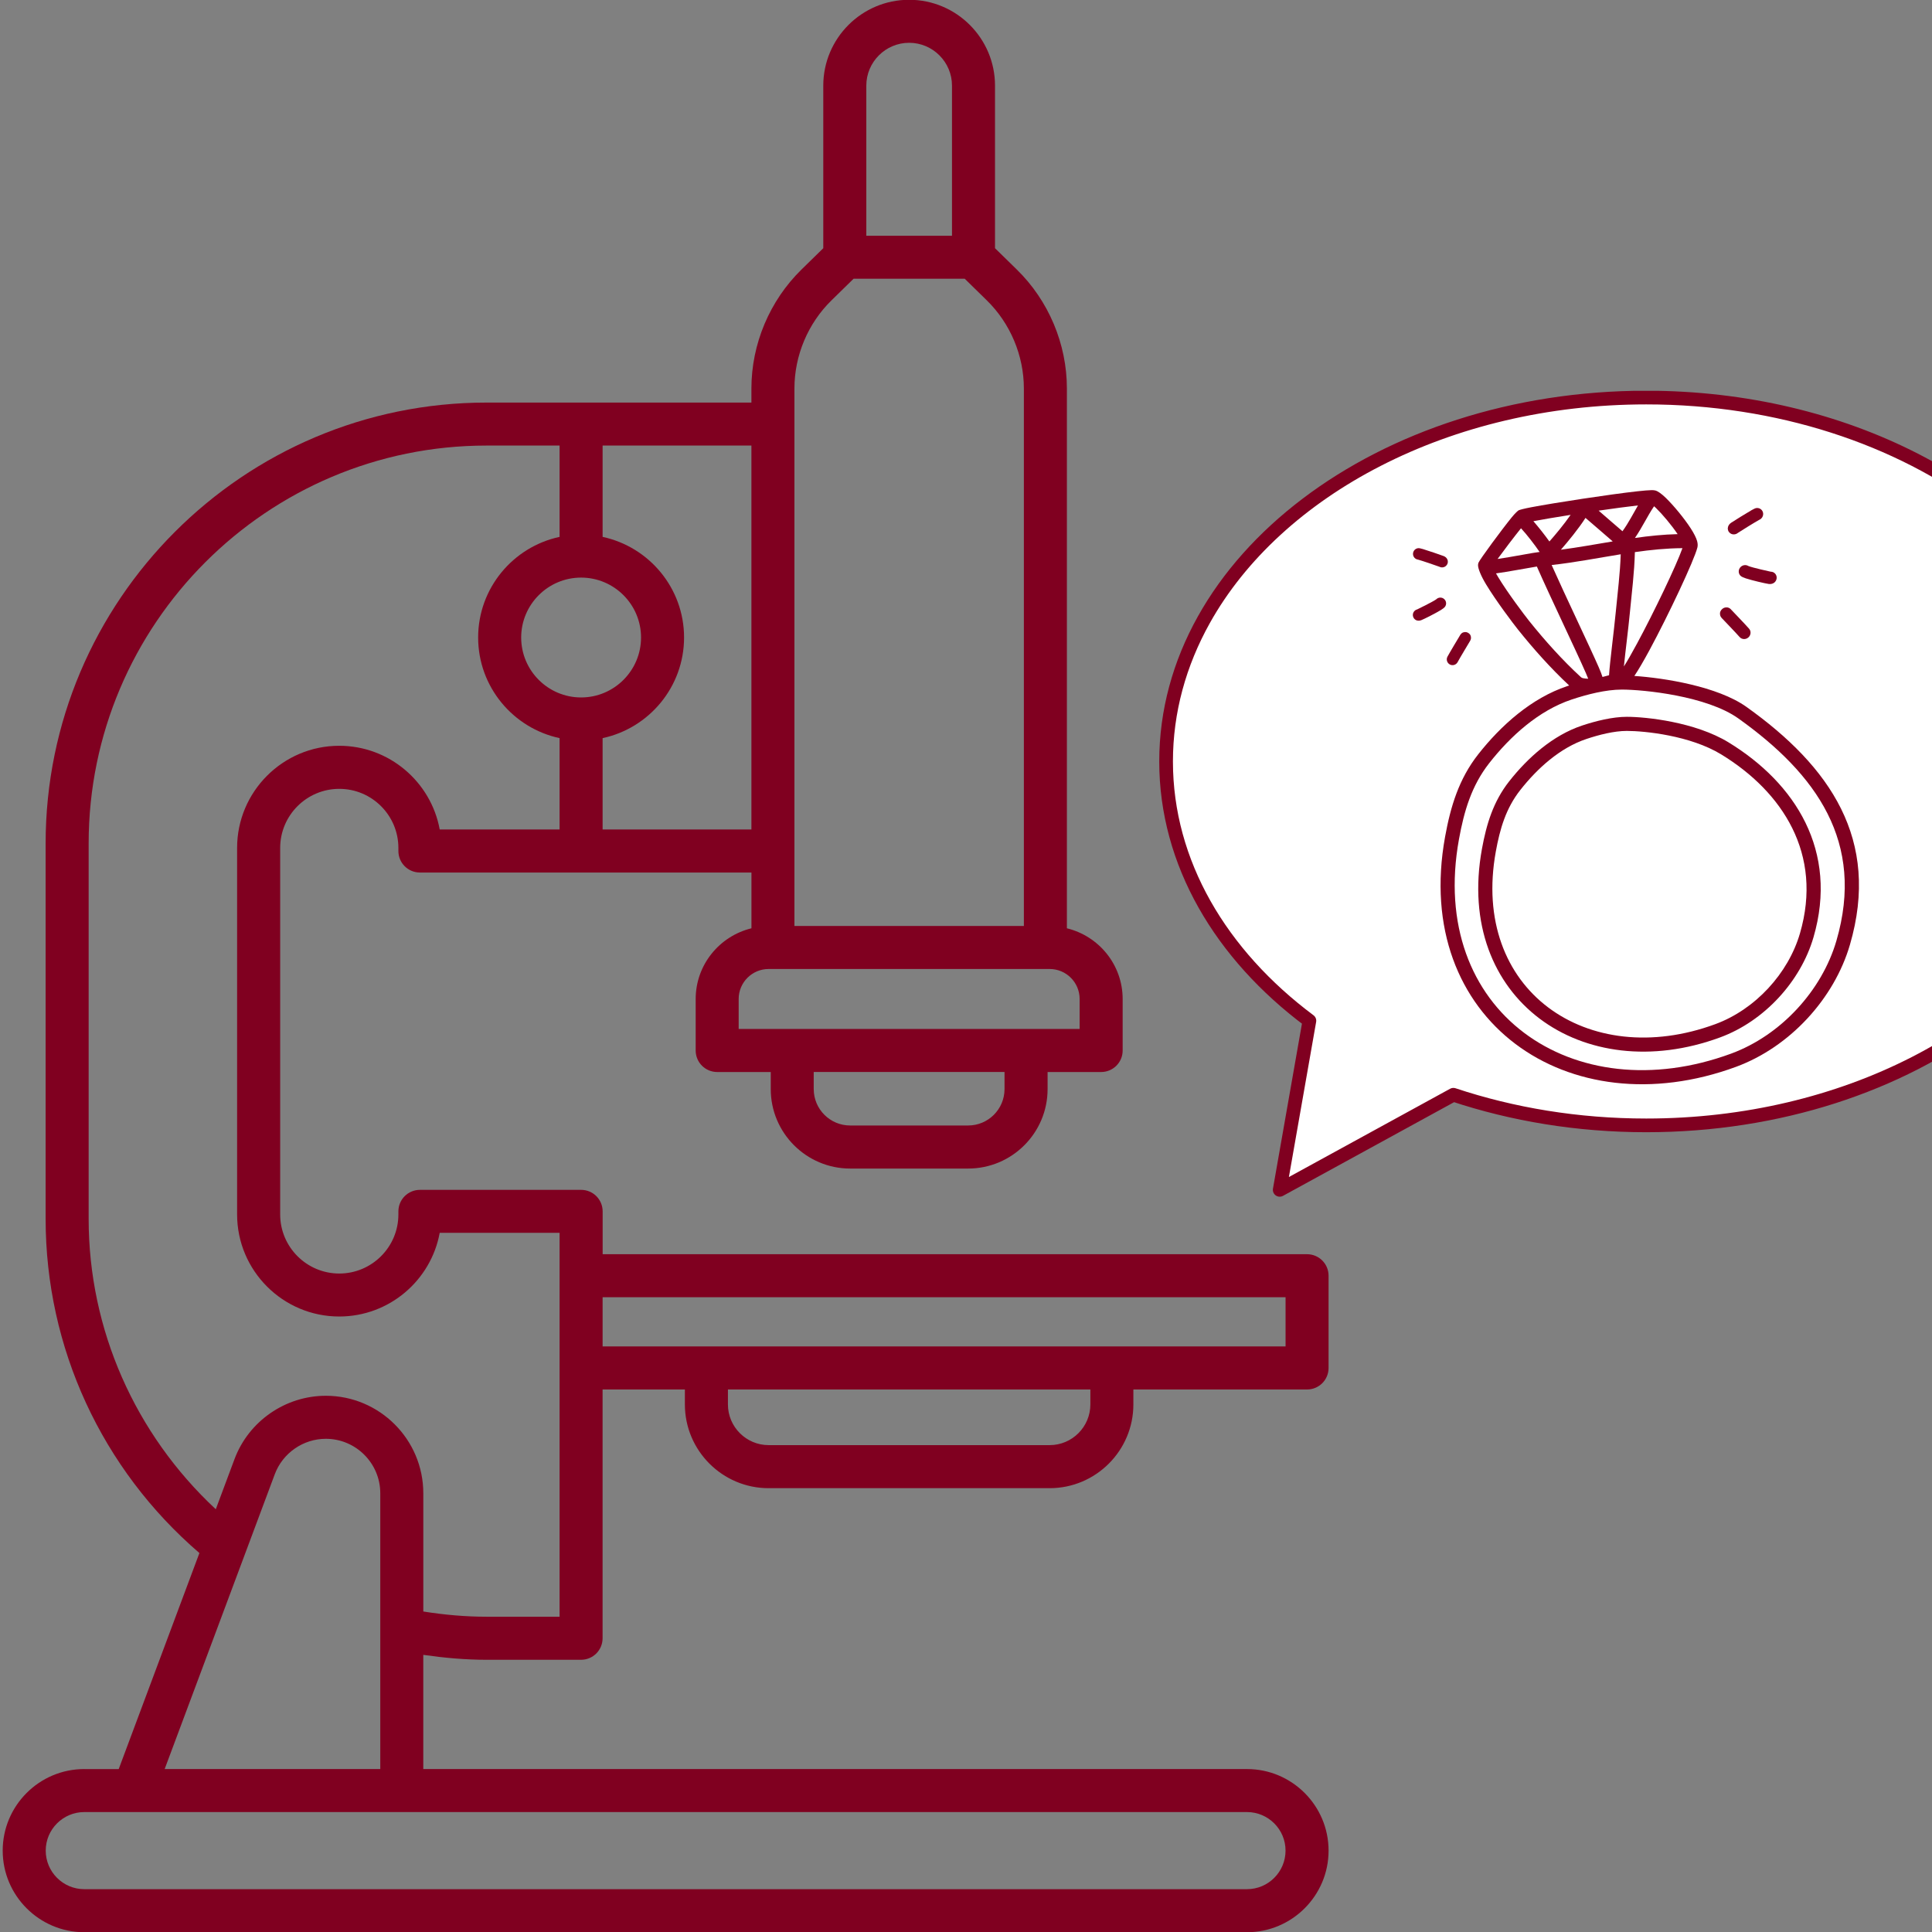
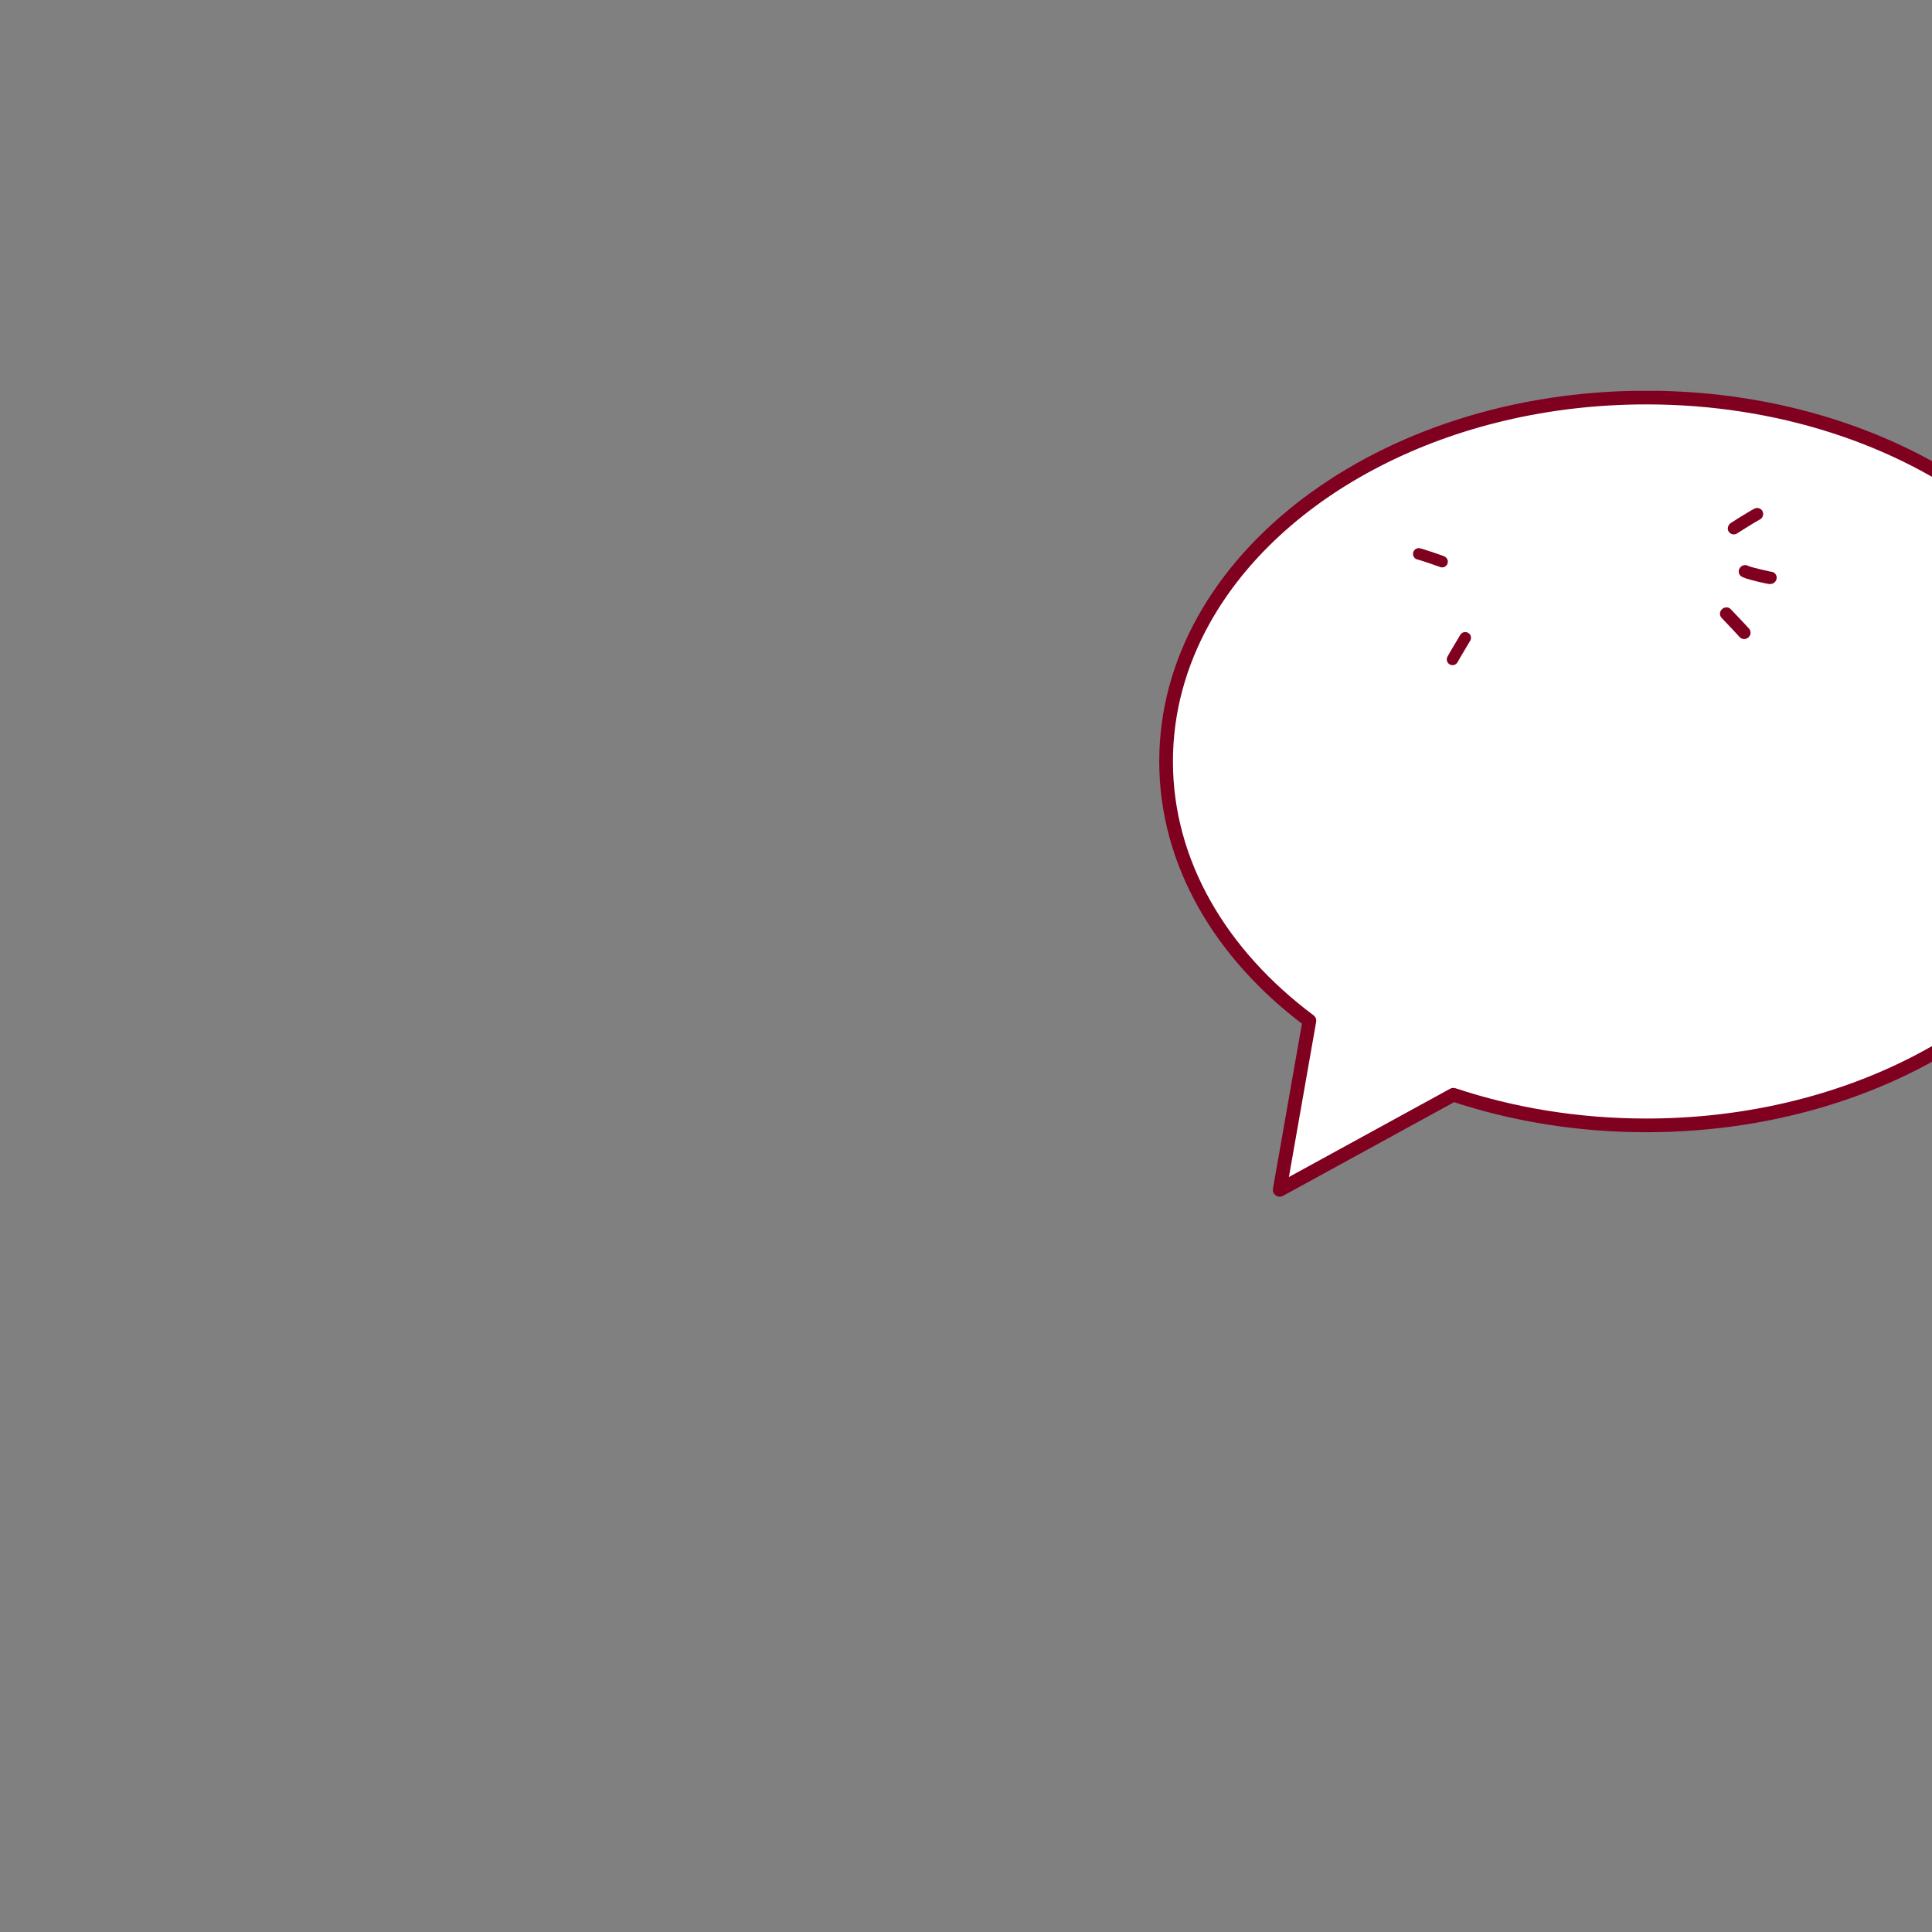
<svg xmlns="http://www.w3.org/2000/svg" version="1.0" preserveAspectRatio="xMidYMid meet" height="1080" viewBox="0 0 810 810" zoomAndPan="magnify" width="1080">
  <rect x="0" y="0" width="810" height="810" fill="#808080" stroke="none" />
  <defs>
    <clipPath id="914475f162">
      <path clip-rule="nonzero" d="M 486 163.859 L 810 163.859 L 810 502 L 486 502 Z M 486 163.859" />
    </clipPath>
    <clipPath id="ca5aa43636">
      <path clip-rule="nonzero" d="M 603 205.496 L 780 205.496 L 780 455 L 603 455 Z M 603 205.496" />
    </clipPath>
    <clipPath id="17064f9385">
      <path clip-rule="nonzero" d="M 592.008 250 L 607 250 L 607 261 L 592.008 261 Z M 592.008 250" />
    </clipPath>
    <clipPath id="43f724487e">
      <path clip-rule="nonzero" d="M 592.008 229 L 608 229 L 608 238 L 592.008 238 Z M 592.008 229" />
    </clipPath>
  </defs>
-   <path fill-rule="nonzero" fill-opacity="1" d="M 35.344 741.691 L 49.77 741.691 L 83.602 651.121 C 42.625 615.891 19.129 564.953 19.129 511.031 L 19.129 353.633 C 19.129 251.703 102.047 168.781 203.977 168.781 L 315.031 168.781 L 315.031 162.895 C 315.031 144.238 322.688 126.055 336.02 113.012 L 345.164 104.062 L 345.164 35.91 C 345.164 16.055 361.312 -0.09 381.164 -0.09 C 401.02 -0.09 417.164 16.055 417.164 35.91 L 417.164 104.062 L 426.309 113.012 C 439.652 126.055 447.301 144.238 447.301 162.895 L 447.301 389.188 C 460.688 392.453 470.68 404.469 470.68 418.848 L 470.68 440.43 C 470.68 445.418 466.648 449.449 461.66 449.449 L 439.207 449.449 L 439.207 456.621 C 439.207 474.988 424.273 489.922 405.906 489.922 L 356.441 489.922 C 338.078 489.922 323.141 474.988 323.141 456.621 L 323.141 449.449 L 300.688 449.449 C 295.699 449.449 291.668 445.418 291.668 440.43 L 291.668 418.848 C 291.668 404.469 301.664 392.453 315.047 389.188 L 315.047 365.809 L 176.051 365.809 C 171.062 365.809 167.027 361.777 167.027 356.789 L 167.027 355.508 C 167.027 341.84 155.918 330.73 142.242 330.73 C 128.566 330.73 117.465 341.84 117.465 355.508 L 117.465 509.156 C 117.465 522.82 128.578 533.934 142.242 533.934 C 155.906 533.934 167.027 522.82 167.027 509.156 L 167.027 507.875 C 167.027 502.887 171.062 498.855 176.051 498.855 L 243.645 498.855 C 248.633 498.855 252.664 502.887 252.664 507.875 L 252.664 525.832 L 547.992 525.832 C 552.98 525.832 557.012 529.863 557.012 534.852 L 557.012 573.531 C 557.012 578.52 552.98 582.551 547.992 582.551 L 475.172 582.551 L 475.172 588.82 C 475.172 608.176 459.422 623.926 440.066 623.926 L 322.246 623.926 C 302.891 623.926 287.141 608.176 287.141 588.82 L 287.141 582.551 L 252.637 582.551 L 252.637 686.848 C 252.637 691.836 248.605 695.871 243.617 695.871 L 203.965 695.871 C 195.09 695.871 186.223 695.066 177.465 693.812 L 177.465 741.684 L 522.809 741.684 C 541.668 741.684 557.012 757.023 557.012 775.887 C 557.012 794.746 541.668 810.09 522.809 810.09 L 35.336 810.09 C 16.477 810.09 1.133 794.746 1.133 775.887 C 1.133 757.023 16.477 741.684 35.336 741.684 Z M 243.629 292.41 C 257.48 292.41 268.758 281.137 268.758 267.281 C 268.758 253.426 257.48 242.16 243.629 242.16 C 229.773 242.16 218.508 253.426 218.508 267.281 C 218.508 281.137 229.773 292.41 243.629 292.41 Z M 399.125 35.898 C 399.125 25.996 391.059 17.941 381.164 17.941 C 371.27 17.941 363.207 26.004 363.207 35.898 L 363.207 98.832 L 399.125 98.832 Z M 429.262 162.883 C 429.262 149.055 423.586 135.57 413.691 125.895 L 404.465 116.863 L 357.867 116.863 L 348.641 125.895 C 338.742 135.562 333.07 149.047 333.07 162.883 L 333.07 388.223 L 429.262 388.223 Z M 341.16 456.605 C 341.16 465.027 348.008 471.867 356.422 471.867 L 405.891 471.867 C 414.312 471.867 421.152 465.02 421.152 456.605 L 421.152 449.434 L 341.152 449.434 L 341.152 456.605 Z M 309.691 418.828 L 309.691 431.395 L 452.641 431.395 L 452.641 418.828 C 452.641 411.891 447.004 406.254 440.074 406.254 L 322.254 406.254 C 315.328 406.254 309.691 411.891 309.691 418.828 Z M 315.031 186.805 L 252.648 186.805 L 252.648 225.094 C 272.129 229.262 286.797 246.57 286.797 267.273 C 286.797 287.973 272.129 305.301 252.648 309.461 L 252.648 347.75 L 315.031 347.75 Z M 305.188 588.809 C 305.188 598.219 312.848 605.875 322.254 605.875 L 440.074 605.875 C 449.484 605.875 457.141 598.219 457.141 588.809 L 457.141 582.543 L 305.188 582.543 Z M 296.168 564.5 L 538.98 564.5 L 538.98 543.863 L 252.648 543.863 L 252.648 564.5 Z M 203.977 677.82 L 234.605 677.82 L 234.605 516.875 L 184.348 516.875 C 180.695 536.801 163.195 551.953 142.223 551.953 C 118.617 551.953 99.406 532.742 99.406 509.137 L 99.406 355.488 C 99.406 331.883 118.617 312.672 142.223 312.672 C 163.195 312.672 180.695 327.824 184.348 347.75 L 234.605 347.75 L 234.605 309.461 C 215.133 305.293 200.465 287.973 200.465 267.273 C 200.465 246.57 215.133 229.254 234.605 225.094 L 234.605 186.805 L 203.977 186.805 C 111.996 186.805 37.168 261.637 37.168 353.613 L 37.168 511.012 C 37.168 557.402 56.613 601.203 90.469 632.758 L 98.312 611.758 C 104.242 595.855 119.637 585.184 136.605 585.184 C 159.145 585.184 177.473 603.523 177.473 626.062 L 177.473 675.629 C 186.215 677.016 195.098 677.82 203.977 677.82 Z M 159.434 626.062 C 159.434 613.473 149.188 603.223 136.605 603.223 C 127.125 603.223 118.527 609.188 115.207 618.07 L 69.035 741.684 L 159.434 741.684 Z M 35.344 792.043 L 522.809 792.043 C 531.719 792.043 538.969 784.789 538.969 775.879 C 538.969 766.965 531.719 759.715 522.809 759.715 L 35.336 759.715 C 26.426 759.715 19.172 766.965 19.172 775.879 C 19.172 784.789 26.426 792.043 35.336 792.043 Z M 35.344 792.043" fill="#800020" />
  <path fill-rule="nonzero" fill-opacity="1" d="M 578.434 270.391 L 801.965 270.391 C 803.551 270.391 804.836 269.109 804.836 267.523 C 804.836 265.941 803.551 264.656 801.965 264.656 L 578.434 264.656 C 576.852 264.656 575.566 265.941 575.566 267.523 C 575.566 269.109 576.852 270.391 578.434 270.391" fill="#800020" />
  <path fill-rule="nonzero" fill-opacity="1" d="M 578.434 322.473 L 801.965 322.473 C 803.551 322.473 804.836 321.184 804.836 319.602 C 804.836 318.016 803.551 316.734 801.965 316.734 L 578.434 316.734 C 576.852 316.734 575.566 318.016 575.566 319.602 C 575.566 321.184 576.852 322.473 578.434 322.473" fill="#800020" />
-   <path fill-rule="nonzero" fill-opacity="1" d="M 578.434 374.73 L 801.965 374.73 C 803.551 374.73 804.836 373.441 804.836 371.859 C 804.836 370.273 803.551 368.992 801.965 368.992 L 578.434 368.992 C 576.852 368.992 575.566 370.273 575.566 371.859 C 575.566 373.441 576.852 374.73 578.434 374.73" fill="#800020" />
  <path fill-rule="nonzero" fill-opacity="1" d="M 690.199 166.68 C 579.02 166.68 488.887 234.988 488.887 319.25 C 488.887 361.801 511.895 400.273 548.973 427.953 L 536.523 498.852 L 609.344 458.98 C 634.094 467.215 661.43 471.82 690.199 471.82 C 801.383 471.82 891.516 403.516 891.516 319.25 C 891.516 234.988 801.383 166.68 690.199 166.68" fill="#ffffff" />
  <g clip-path="url(#914475f162)">
    <path fill-rule="nonzero" fill-opacity="1" d="M 690.199 166.68 L 690.199 163.809 C 634.023 163.812 583.109 181.047 546.117 209.078 C 527.621 223.094 512.605 239.82 502.199 258.461 C 491.797 277.102 486.016 297.668 486.02 319.25 C 486.016 341.047 491.918 361.801 502.527 380.586 C 513.137 399.371 528.438 416.199 547.254 430.246 L 548.973 427.953 L 546.148 427.453 L 533.695 498.355 C 533.508 499.441 533.953 500.535 534.852 501.184 C 535.754 501.828 536.934 501.898 537.902 501.367 L 610.719 461.496 L 609.344 458.98 L 608.438 461.703 C 633.488 470.039 661.121 474.688 690.199 474.688 C 746.379 474.684 797.293 457.449 834.285 429.418 C 852.777 415.402 867.793 398.68 878.199 380.035 C 888.605 361.395 894.387 340.832 894.387 319.25 C 894.387 297.668 888.605 277.102 878.199 258.461 C 862.59 230.496 836.617 206.852 804.062 190.184 C 771.504 173.512 732.336 163.809 690.199 163.809 L 690.199 169.547 C 745.203 169.543 794.953 186.457 830.82 213.652 C 848.758 227.242 863.223 243.395 873.188 261.258 C 883.156 279.129 888.645 298.699 888.648 319.25 C 888.645 339.801 883.156 359.367 873.188 377.238 C 858.242 404.035 833.16 426.98 801.453 443.207 C 769.75 459.438 731.453 468.949 690.199 468.949 C 661.734 468.949 634.703 464.398 610.25 456.258 C 609.492 456.004 608.664 456.078 607.965 456.465 L 540.379 493.469 L 551.797 428.445 C 551.984 427.383 551.555 426.297 550.688 425.652 C 532.434 412.023 517.691 395.773 507.523 377.77 C 497.359 359.758 491.758 340.004 491.758 319.25 C 491.758 298.699 497.242 279.129 507.211 261.258 C 522.164 234.461 547.246 211.52 578.953 195.289 C 610.652 179.055 648.949 169.547 690.199 169.547 L 690.199 166.68" fill="#800020" />
  </g>
  <g clip-path="url(#ca5aa43636)">
-     <path fill-rule="evenodd" fill-opacity="1" d="M 732.23 296.383 C 720.113 287.742 697.602 284.227 685.207 283.395 C 686.867 280.938 689.078 277.156 691.504 272.668 C 699.551 257.77 710.289 234.934 711.637 229.551 C 711.809 228.859 711.824 227.938 711.52 226.844 C 711.148 225.496 710.195 223.605 708.844 221.516 C 706.055 217.203 701.562 211.816 698.391 208.734 C 696.637 207.023 695.102 205.988 694.277 205.715 C 693.965 205.609 693.309 205.48 692.34 205.496 C 691.164 205.516 689.129 205.684 686.496 205.973 C 675.008 207.238 651.75 210.805 641.91 212.68 C 639.031 213.227 637.148 213.73 636.695 213.953 C 636.422 214.094 635.262 215.105 633.812 216.883 C 629.602 222.059 620.391 234.559 619.871 235.902 C 619.742 236.246 619.672 236.605 619.672 236.969 C 619.672 238.414 620.902 241.457 623.035 244.992 C 627.18 251.867 634.387 261.406 636.445 263.977 C 642.934 272.086 650.242 280.27 657.887 287.398 C 657.613 287.488 657.336 287.578 657.059 287.668 C 642.102 292.656 629.277 304.125 619.746 316.254 C 611.633 326.582 608.168 338.109 605.859 350.816 C 598.844 389.395 611.867 419.957 635.34 437.668 C 658.73 455.312 692.66 460.234 727.875 447.258 C 750.418 438.953 769.004 418.684 775.594 396.082 C 788.457 351.973 767.246 321.355 732.23 296.383 Z M 679.492 232.383 C 679.238 240.414 678.199 248.414 677.438 256.422 C 676.637 264.797 674.934 277.566 674.598 283.102 C 673.719 283.355 672.781 283.609 671.852 283.824 C 671.543 282.848 671.027 281.465 670.293 279.781 C 666.352 270.758 656.422 250.113 650.535 236.891 C 660.234 235.824 669.859 233.941 679.5 232.383 Z M 654.406 230.473 C 657.383 227.074 661.809 221.695 664.727 217.133 C 667.82 219.727 672.945 224.266 676.141 226.988 C 668.902 228.191 661.668 229.512 654.406 230.473 Z M 686.305 269.859 C 684.16 273.824 682.258 277.203 680.824 279.414 C 681.445 273.172 682.688 263.656 683.32 256.988 C 684.125 248.488 685.227 240 685.43 231.477 C 692.051 230.535 698.691 229.855 705.375 229.82 C 702.816 237.07 693.438 256.656 686.309 269.859 Z M 703.355 223.938 C 697.363 224.082 691.406 224.703 685.457 225.543 C 688.539 221.055 690.617 216.465 693.473 212.25 C 693.734 212.48 694.016 212.73 694.27 212.973 C 696.992 215.625 700.781 220.121 703.355 223.938 Z M 686.738 211.898 C 684.668 215.426 682.832 219.121 680.23 222.723 C 677.668 220.566 673.484 216.879 670.238 214.09 C 676.461 213.188 682.387 212.387 686.738 211.902 Z M 658.488 215.863 C 655.695 219.902 652.004 224.305 649.594 227.016 C 647.715 224.391 645.098 221.055 642.879 218.512 C 642.926 218.504 642.973 218.492 643.023 218.484 C 646.719 217.781 652.328 216.832 658.488 215.863 Z M 637.691 221.48 C 640.109 224.082 643.586 228.602 645.496 231.434 C 645.352 231.445 645.207 231.461 645.062 231.469 C 643.434 231.594 633.723 233.508 627.867 234.355 C 630.598 230.59 634.938 224.902 637.688 221.48 Z M 641.062 260.285 C 639.078 257.797 632.105 248.582 628.102 241.938 C 627.777 241.402 627.48 240.891 627.203 240.398 C 632.102 239.754 640.91 238.055 644.336 237.52 C 650.09 250.594 660.746 272.715 664.867 282.145 C 665.242 282.996 665.594 283.871 665.863 284.559 C 665.48 284.555 665.109 284.535 664.754 284.496 C 663.969 284.41 663.27 284.316 662.836 283.922 C 655.062 276.797 647.637 268.496 641.062 260.285 Z M 769.922 394.426 C 763.828 415.312 746.66 434.035 725.832 441.715 C 692.758 453.895 660.871 449.52 638.902 432.945 C 617.012 416.434 605.137 387.848 611.676 351.875 C 613.809 340.137 616.902 329.445 624.398 319.906 C 633.242 308.652 645.059 297.902 658.934 293.277 C 665.355 291.137 673.246 289.109 679.953 289.109 C 689.148 289.109 715.605 291.789 728.797 301.199 C 761.613 324.602 781.977 353.09 769.922 394.426 Z M 769.922 394.426" fill="#800020" />
-   </g>
-   <path fill-rule="evenodd" fill-opacity="1" d="M 724.691 311.234 C 710.703 302.695 690.098 300.527 682.062 300.527 C 676.074 300.527 669.02 302.281 663.289 304.191 C 651.031 308.277 640.516 317.668 632.703 327.609 C 626.055 336.07 623.203 345.516 621.305 355.934 C 615.562 387.527 626.254 412.547 645.473 427.051 C 664.613 441.488 692.375 445.539 721.195 434.926 C 739.676 428.117 754.91 411.5 760.312 392.973 C 770.863 356.797 752.711 328.34 724.684 311.234 Z M 754.641 391.32 C 749.742 408.129 735.922 423.203 719.156 429.379 C 692.48 439.207 666.758 435.699 649.039 422.336 C 631.406 409.027 621.859 385.984 627.129 356.996 C 628.848 347.543 631.324 338.938 637.359 331.258 C 644.477 322.199 653.988 313.523 665.16 309.805 C 670.328 308.078 676.672 306.441 682.062 306.441 C 689.512 306.441 708.641 308.363 721.609 316.277 C 747.375 332.012 764.344 358.055 754.641 391.32 Z M 754.641 391.32" fill="#800020" />
+     </g>
  <path fill-rule="evenodd" fill-opacity="1" d="M 733.012 237.297 C 731.883 236.598 730.352 236.891 729.508 238.008 C 728.633 239.172 728.848 240.789 729.988 241.621 C 730.266 241.828 730.961 242.172 731.945 242.488 C 734.57 243.348 740.082 244.625 741.504 244.824 C 742.949 245.023 743.773 244.352 743.934 244.219 C 745.043 243.273 745.203 241.633 744.289 240.559 C 743.797 239.973 743.086 239.68 742.363 239.68 C 741.773 239.551 734.82 238.031 733.09 237.328 L 733.012 237.293 Z M 741.246 239.934 Z M 741.121 239.992 L 741.148 239.984 L 741.086 240.016 Z M 741.121 239.992" fill="#800020" />
  <path fill-rule="evenodd" fill-opacity="1" d="M 725.465 223.605 C 725.793 223.828 726.305 224.094 727.098 224.039 C 727.676 223.996 728.203 223.77 728.621 223.418 C 729.844 222.598 735.941 218.828 737.461 218.004 L 737.52 217.969 C 738.699 217.496 739.422 216.234 739.168 214.98 C 738.891 213.586 737.516 212.719 736.105 213.047 C 735.957 213.082 735.285 213.348 734.348 213.891 C 732.09 215.195 726.914 218.406 725.793 219.164 C 724.289 220.176 724.383 221.578 724.387 221.676 C 724.434 222.512 724.797 223.152 725.465 223.609 Z M 728.391 219.211 L 728.414 219.23 L 728.367 219.199 Z M 728.391 219.211" fill="#800020" />
  <path fill-rule="evenodd" fill-opacity="1" d="M 721.812 259.082 C 722.387 259.715 727.789 265.289 729.324 267.066 C 730.246 268.129 731.891 268.219 732.996 267.266 C 734.102 266.309 734.246 264.668 733.324 263.602 C 731.895 261.949 726.648 256.484 725.844 255.641 C 725.773 255.551 725.695 255.469 725.609 255.383 C 724.797 254.609 724.078 254.664 724.016 254.66 C 723.117 254.59 722.492 254.934 722.047 255.328 C 721.516 255.797 720.91 256.574 721.176 257.852 C 721.191 257.906 721.238 258.445 721.816 259.078 Z M 721.812 259.082" fill="#800020" />
  <g clip-path="url(#17064f9385)">
-     <path fill-rule="evenodd" fill-opacity="1" d="M 605.703 254.535 C 606.574 253.523 606.461 252 605.449 251.129 C 604.484 250.297 603.047 250.367 602.16 251.254 L 602.098 251.301 C 600.672 252.32 594.695 255.238 594.191 255.48 C 593.543 255.641 592.961 256.066 592.621 256.703 C 592.004 257.883 592.457 259.344 593.633 259.965 C 593.801 260.055 594.668 260.488 595.934 259.984 C 597.18 259.492 601.898 257.109 604.098 255.758 C 604.926 255.246 605.484 254.785 605.699 254.535 Z M 595.242 255.461 Z M 595.348 255.488 L 595.371 255.488 L 595.406 255.5 Z M 595.348 255.488" fill="#800020" />
-   </g>
+     </g>
  <g clip-path="url(#43f724487e)">
    <path fill-rule="evenodd" fill-opacity="1" d="M 594.453 234.609 L 594.52 234.625 C 596.043 235.035 602.246 237.141 603.5 237.621 C 603.945 237.848 604.465 237.941 604.992 237.852 C 605.715 237.73 606.129 237.375 606.383 237.098 C 606.895 236.535 607.105 235.875 606.984 235.102 C 606.969 235.012 606.789 233.719 605.246 233.125 C 604.094 232.68 598.824 230.887 596.547 230.191 C 595.602 229.902 594.941 229.812 594.805 229.812 C 593.469 229.82 592.398 230.91 592.406 232.246 C 592.418 233.449 593.305 234.438 594.453 234.613 Z M 602.914 233.738 L 602.93 233.723 L 602.895 233.762 Z M 602.914 233.738" fill="#800020" />
  </g>
  <path fill-rule="evenodd" fill-opacity="1" d="M 607.84 278.586 C 609.016 279.215 610.477 278.773 611.109 277.602 C 612.156 275.648 615.965 269.375 616.363 268.668 C 616.762 267.965 616.715 267.465 616.715 267.41 C 616.715 266.18 616.02 265.605 615.453 265.289 C 614.98 265.031 614.348 264.859 613.555 265.117 C 613.5 265.137 612.844 265.242 612.254 266.121 C 612.195 266.219 612.137 266.312 612.09 266.41 C 611.523 267.359 607.832 273.496 606.855 275.312 C 606.227 276.488 606.672 277.949 607.848 278.582 Z M 607.84 278.586" fill="#800020" />
</svg>